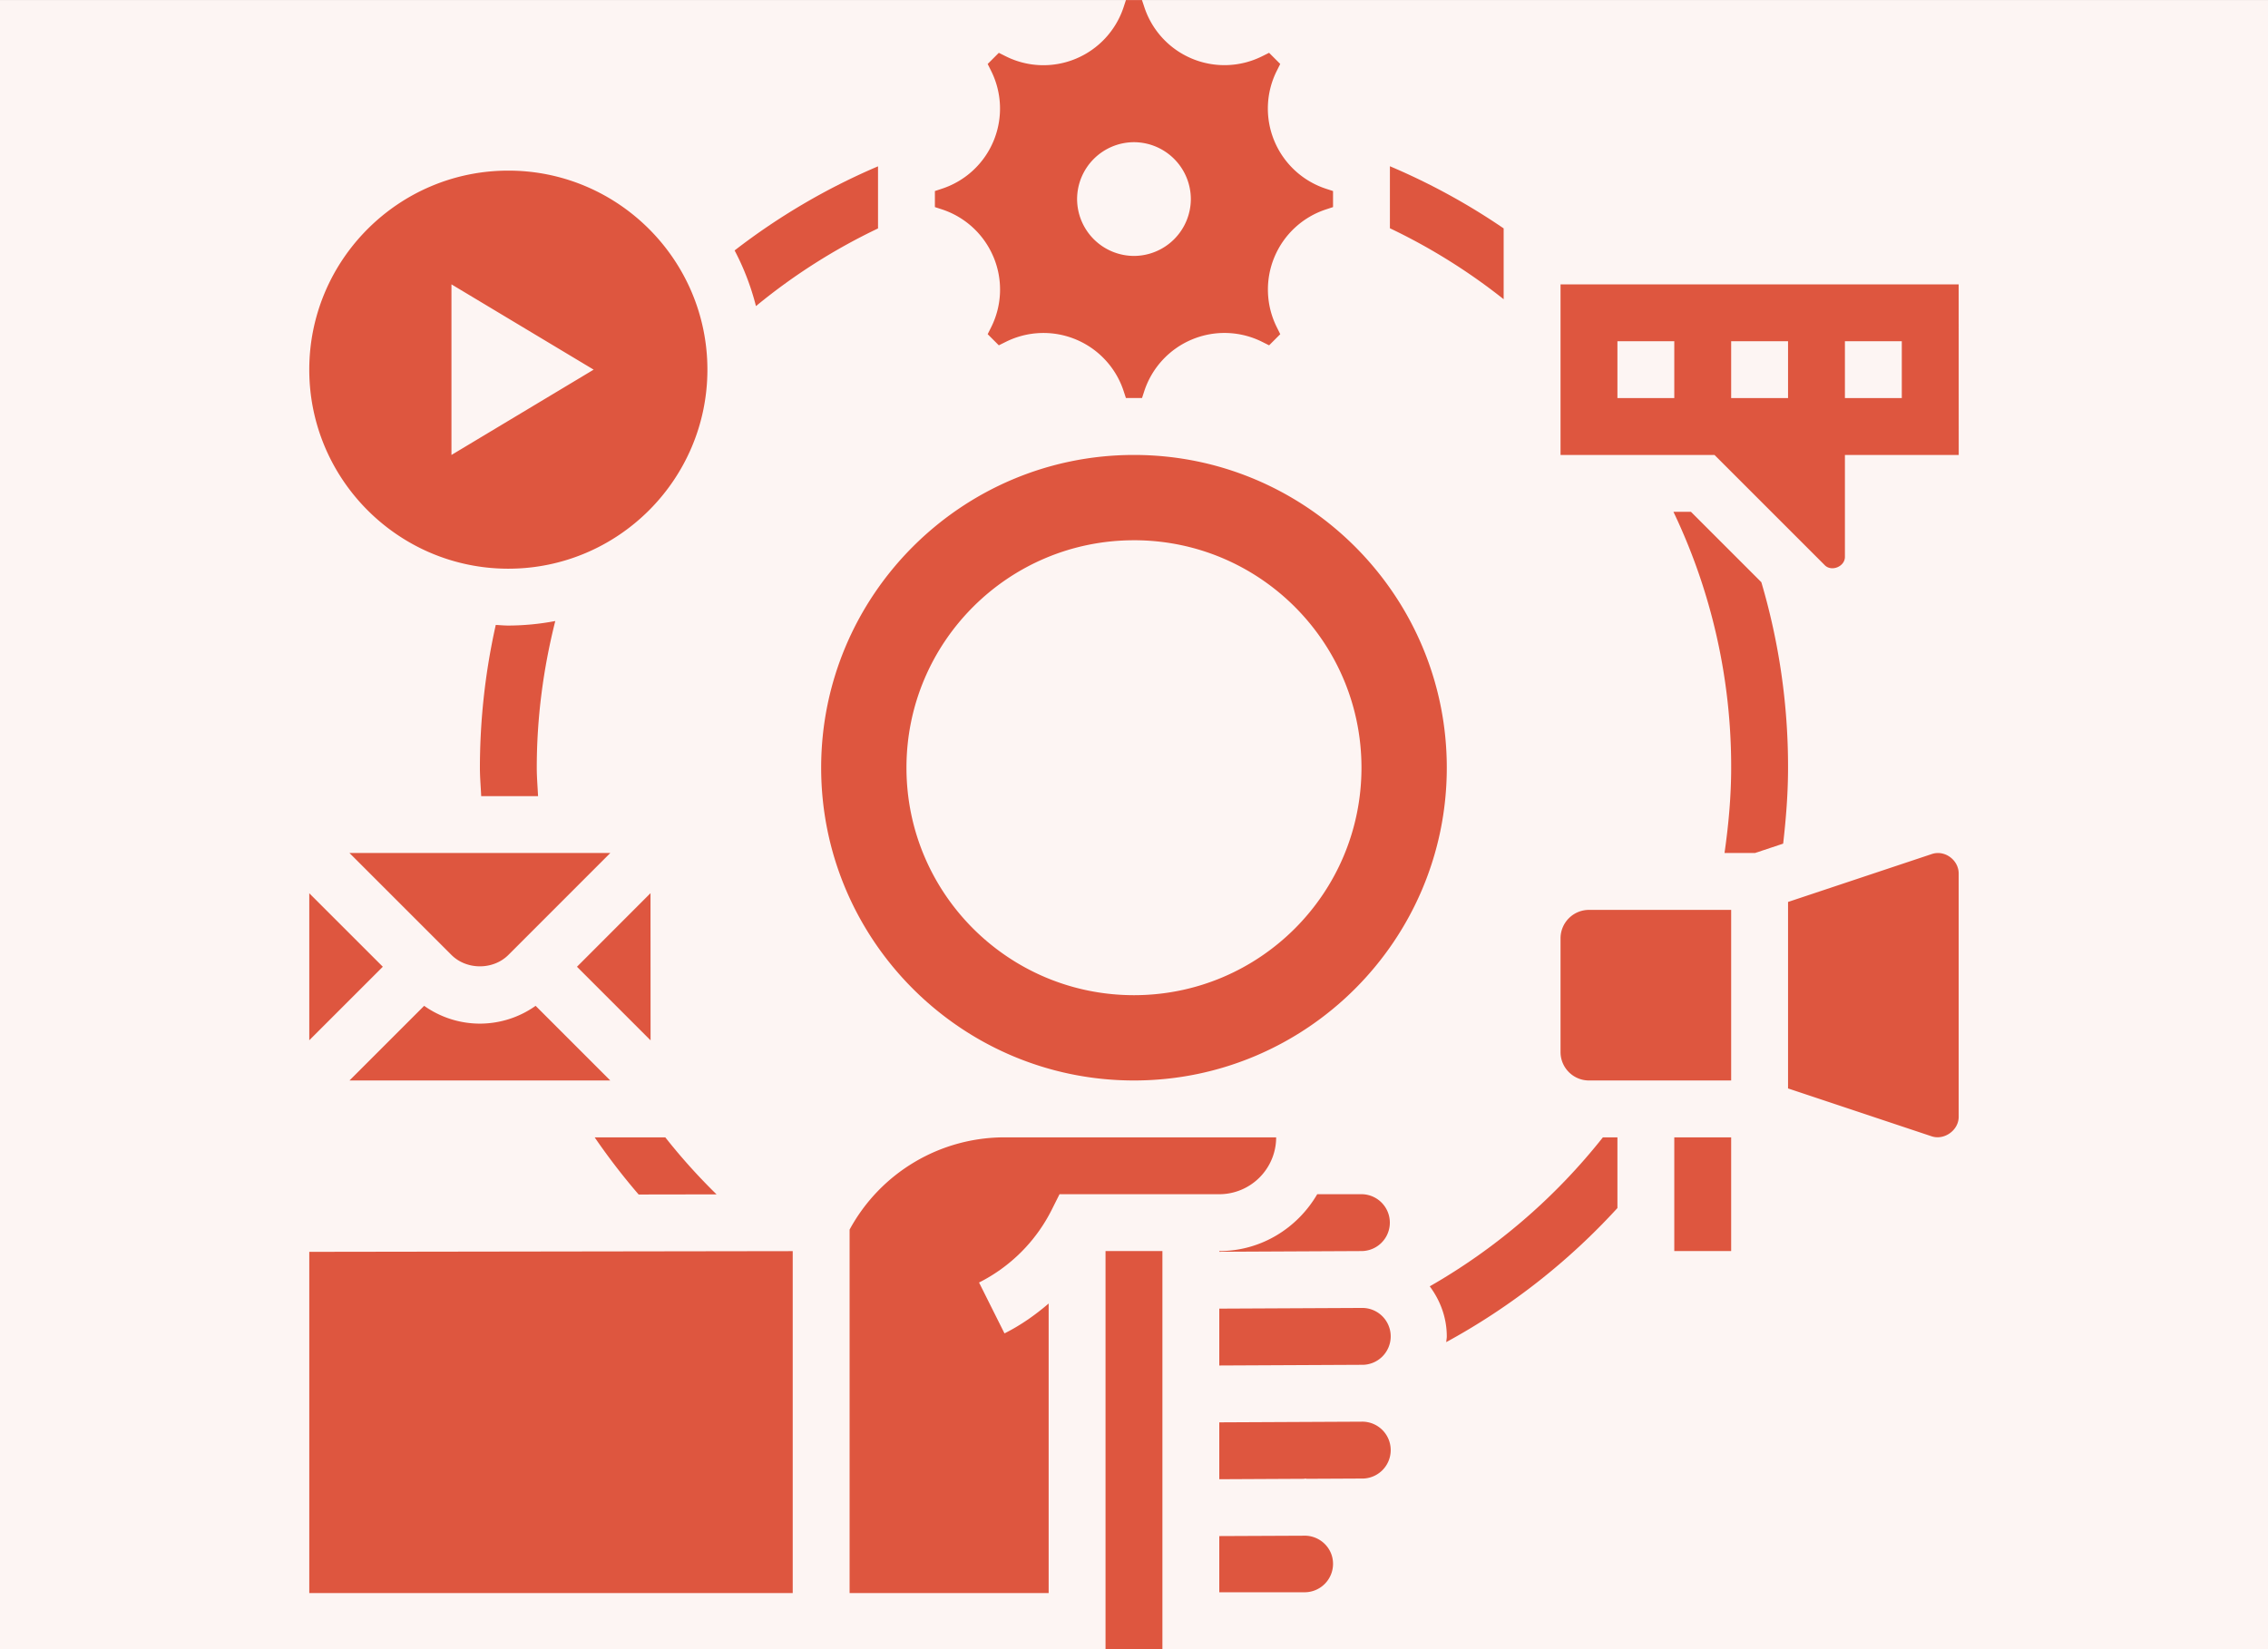
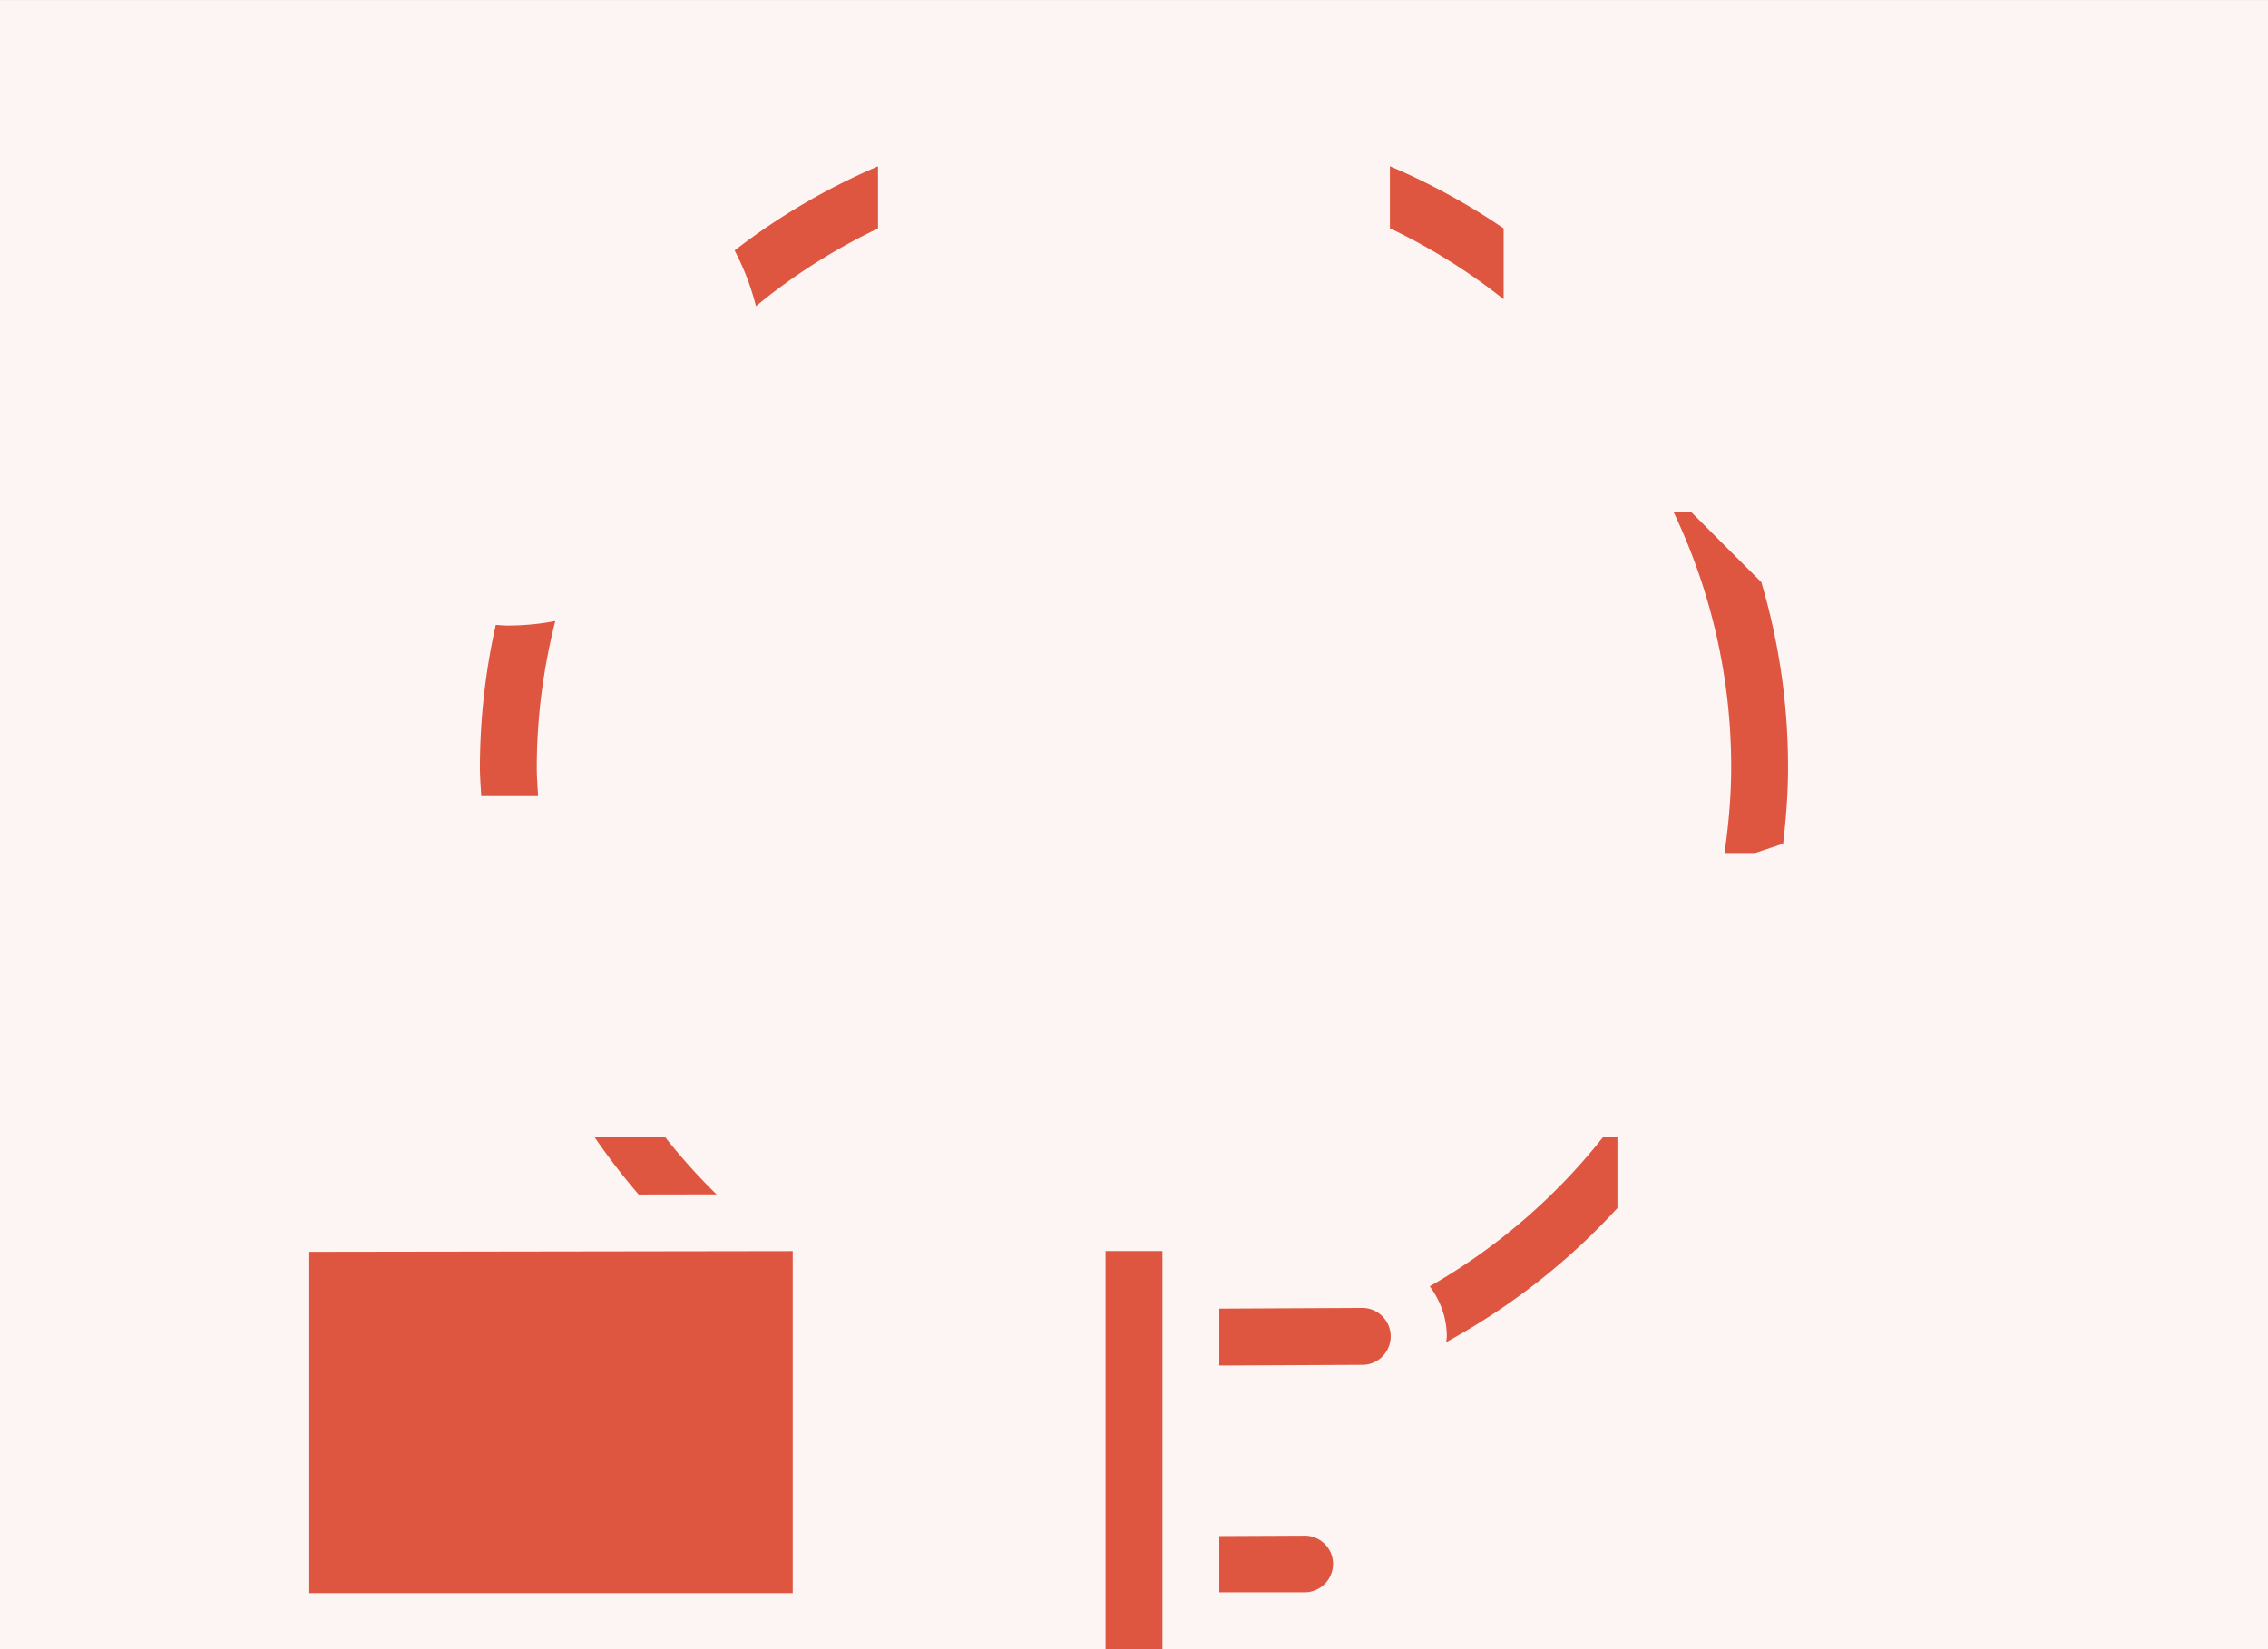
<svg xmlns="http://www.w3.org/2000/svg" fill="none" width="176" height="128" viewBox="0 0 176 128">
  <rect x="0" y="0" width="176" height="128" fill="#333333" stroke="none" />
  <path d="M0 .002h176v127.996H0z" fill="#FDF5F3" />
  <path d="M110.951 99.839c.812 1.094 1.322 2.421 1.322 3.884 0 .152-.033.295-.044.446a51.194 51.194 0 0 0 13.285-10.406v-5.488h-1.128a46.756 46.756 0 0 1-13.435 11.564Zm25.731-54.652-5.461-5.462h-1.36a45.846 45.846 0 0 1 4.48 19.861c0 2.225-.203 4.436-.516 6.62h2.365l2.185-.727c.225-1.953.38-3.917.38-5.893a50.57 50.57 0 0 0-2.073-14.4Zm-19.996-27.46a50.68 50.68 0 0 0-8.827-4.824v4.813a46.15 46.15 0 0 1 8.827 5.509v-5.498Zm-48.55.003v-4.82a50.513 50.513 0 0 0-11.129 6.528 19.63 19.63 0 0 1 1.656 4.32 46.092 46.092 0 0 1 9.473-6.028ZM39.448 48.552c-.329 0-.649-.033-.976-.048a50.92 50.92 0 0 0-1.231 11.082c0 .737.068 1.47.1 2.207h4.413c-.035-.737-.1-1.47-.1-2.207 0-3.862.502-7.68 1.437-11.385a19.787 19.787 0 0 1-3.643.351Zm16.158 44.15a46.378 46.378 0 0 1-3.979-4.427h-5.48a51.013 51.013 0 0 0 3.412 4.436l6.047-.01Zm45.736 26.491-6.724.03v4.361h6.621a2.208 2.208 0 0 0 2.207-2.207c0-1.18-.936-2.127-2.104-2.184Zm4.31-17.677-11.034.053v4.414l11.023-.053a2.208 2.208 0 1 0 .011-4.414Zm-19.861-4.414h4.414v30.896H85.79V97.102ZM24 123.648h37.516V97.107L24 97.162v26.486Z" fill="#DE563F" />
-   <path d="M99.032 88.275H78.005a13.68 13.68 0 0 0-12.075 7.161v28.212h15.447v-22.476c-1.048.9-2.187 1.699-3.427 2.319l-1.975-3.948a12.693 12.693 0 0 0 5.634-5.634l.611-1.22h12.398a4.418 4.418 0 0 0 4.414-4.414Zm6.62 22.068-11.034.053v4.414l6.621-.033v-.02c.068 0 .134.018.203.02l4.199-.02a2.208 2.208 0 1 0 .011-4.414Z" fill="#DE563F" />
-   <path d="M105.652 92.689h-3.433c-1.532 2.626-4.348 4.413-7.6 4.413v.053l11.022-.053a2.207 2.207 0 1 0 .011-4.414ZM77.1 19.954a6.53 6.53 0 0 1-.178 5.431l-.276.552.865.865.556-.276a6.545 6.545 0 0 1 9.123 3.811l.183.556h1.25l.18-.554a6.555 6.555 0 0 1 3.699-3.992 6.54 6.54 0 0 1 5.43.179l.553.276.865-.865-.276-.556a6.545 6.545 0 0 1 3.811-9.123l.561-.186v-1.244l-.561-.183a6.556 6.556 0 0 1-3.992-3.7 6.53 6.53 0 0 1 .179-5.43l.275-.552-.865-.865-.553.276A6.544 6.544 0 0 1 88.805.563l-.186-.56h-1.245l-.183.56a6.555 6.555 0 0 1-3.698 3.992 6.523 6.523 0 0 1-5.431-.179L77.51 4.1l-.865.865.276.554a6.544 6.544 0 0 1-3.811 9.123l-.561.186v1.244l.56.183a6.552 6.552 0 0 1 3.99 3.7Zm10.898-8.918a4.427 4.427 0 0 1 4.413 4.414 4.427 4.427 0 0 1-4.413 4.414 4.427 4.427 0 0 1-4.414-4.414 4.427 4.427 0 0 1 4.414-4.414Zm0 72.825c13.384 0 24.275-10.89 24.275-24.275 0-13.384-10.891-24.275-24.275-24.275-13.385 0-24.275 10.891-24.275 24.275 0 13.385 10.89 24.275 24.275 24.275Zm0-41.93c9.75 0 17.654 7.906 17.654 17.655 0 9.75-7.904 17.655-17.654 17.655s-17.655-7.905-17.655-17.655 7.905-17.654 17.655-17.654ZM47.36 83.862l-5.795-5.795a7.484 7.484 0 0 1-4.325 1.382 7.484 7.484 0 0 1-4.325-1.382l-5.795 5.795h20.24Zm3.12-14.538-5.706 5.711 5.711 5.711-.004-11.422ZM35.035 74.12c1.18 1.176 3.233 1.176 4.414 0l7.911-7.914H27.12l7.915 7.914ZM24 69.33v11.41l5.707-5.706L24 69.33Zm15.448-25.191c8.516 0 15.447-6.932 15.447-15.448s-6.931-15.448-15.447-15.448C30.932 13.243 24 20.175 24 28.691s6.932 15.448 15.448 15.448ZM35.034 22.07l11.034 6.62-11.034 6.621v-13.24Zm106.574 21.802c.528.525 1.56.099 1.56-.647v-7.914H152l-.004-13.24H121.1v13.24h11.948l8.56 8.56Zm1.56-17.388h4.414v4.414h-4.414v-4.414Zm-8.827 0h4.414v4.414h-4.414v-4.414Zm-4.414 4.414h-4.413v-4.414h4.413v4.414Zm19.97 35.393-11.142 3.714v14.474l11.148 3.717c.974.32 2.093-.466 2.093-1.512V67.796c0-1.044-1.086-1.858-2.099-1.505ZM121.1 72.827v8.828c0 1.218.989 2.206 2.207 2.206h11.034v-13.24h-11.034a2.208 2.208 0 0 0-2.207 2.206Zm8.827 15.448h4.414v8.827h-4.414v-8.827Z" fill="#DE563F" />
</svg>